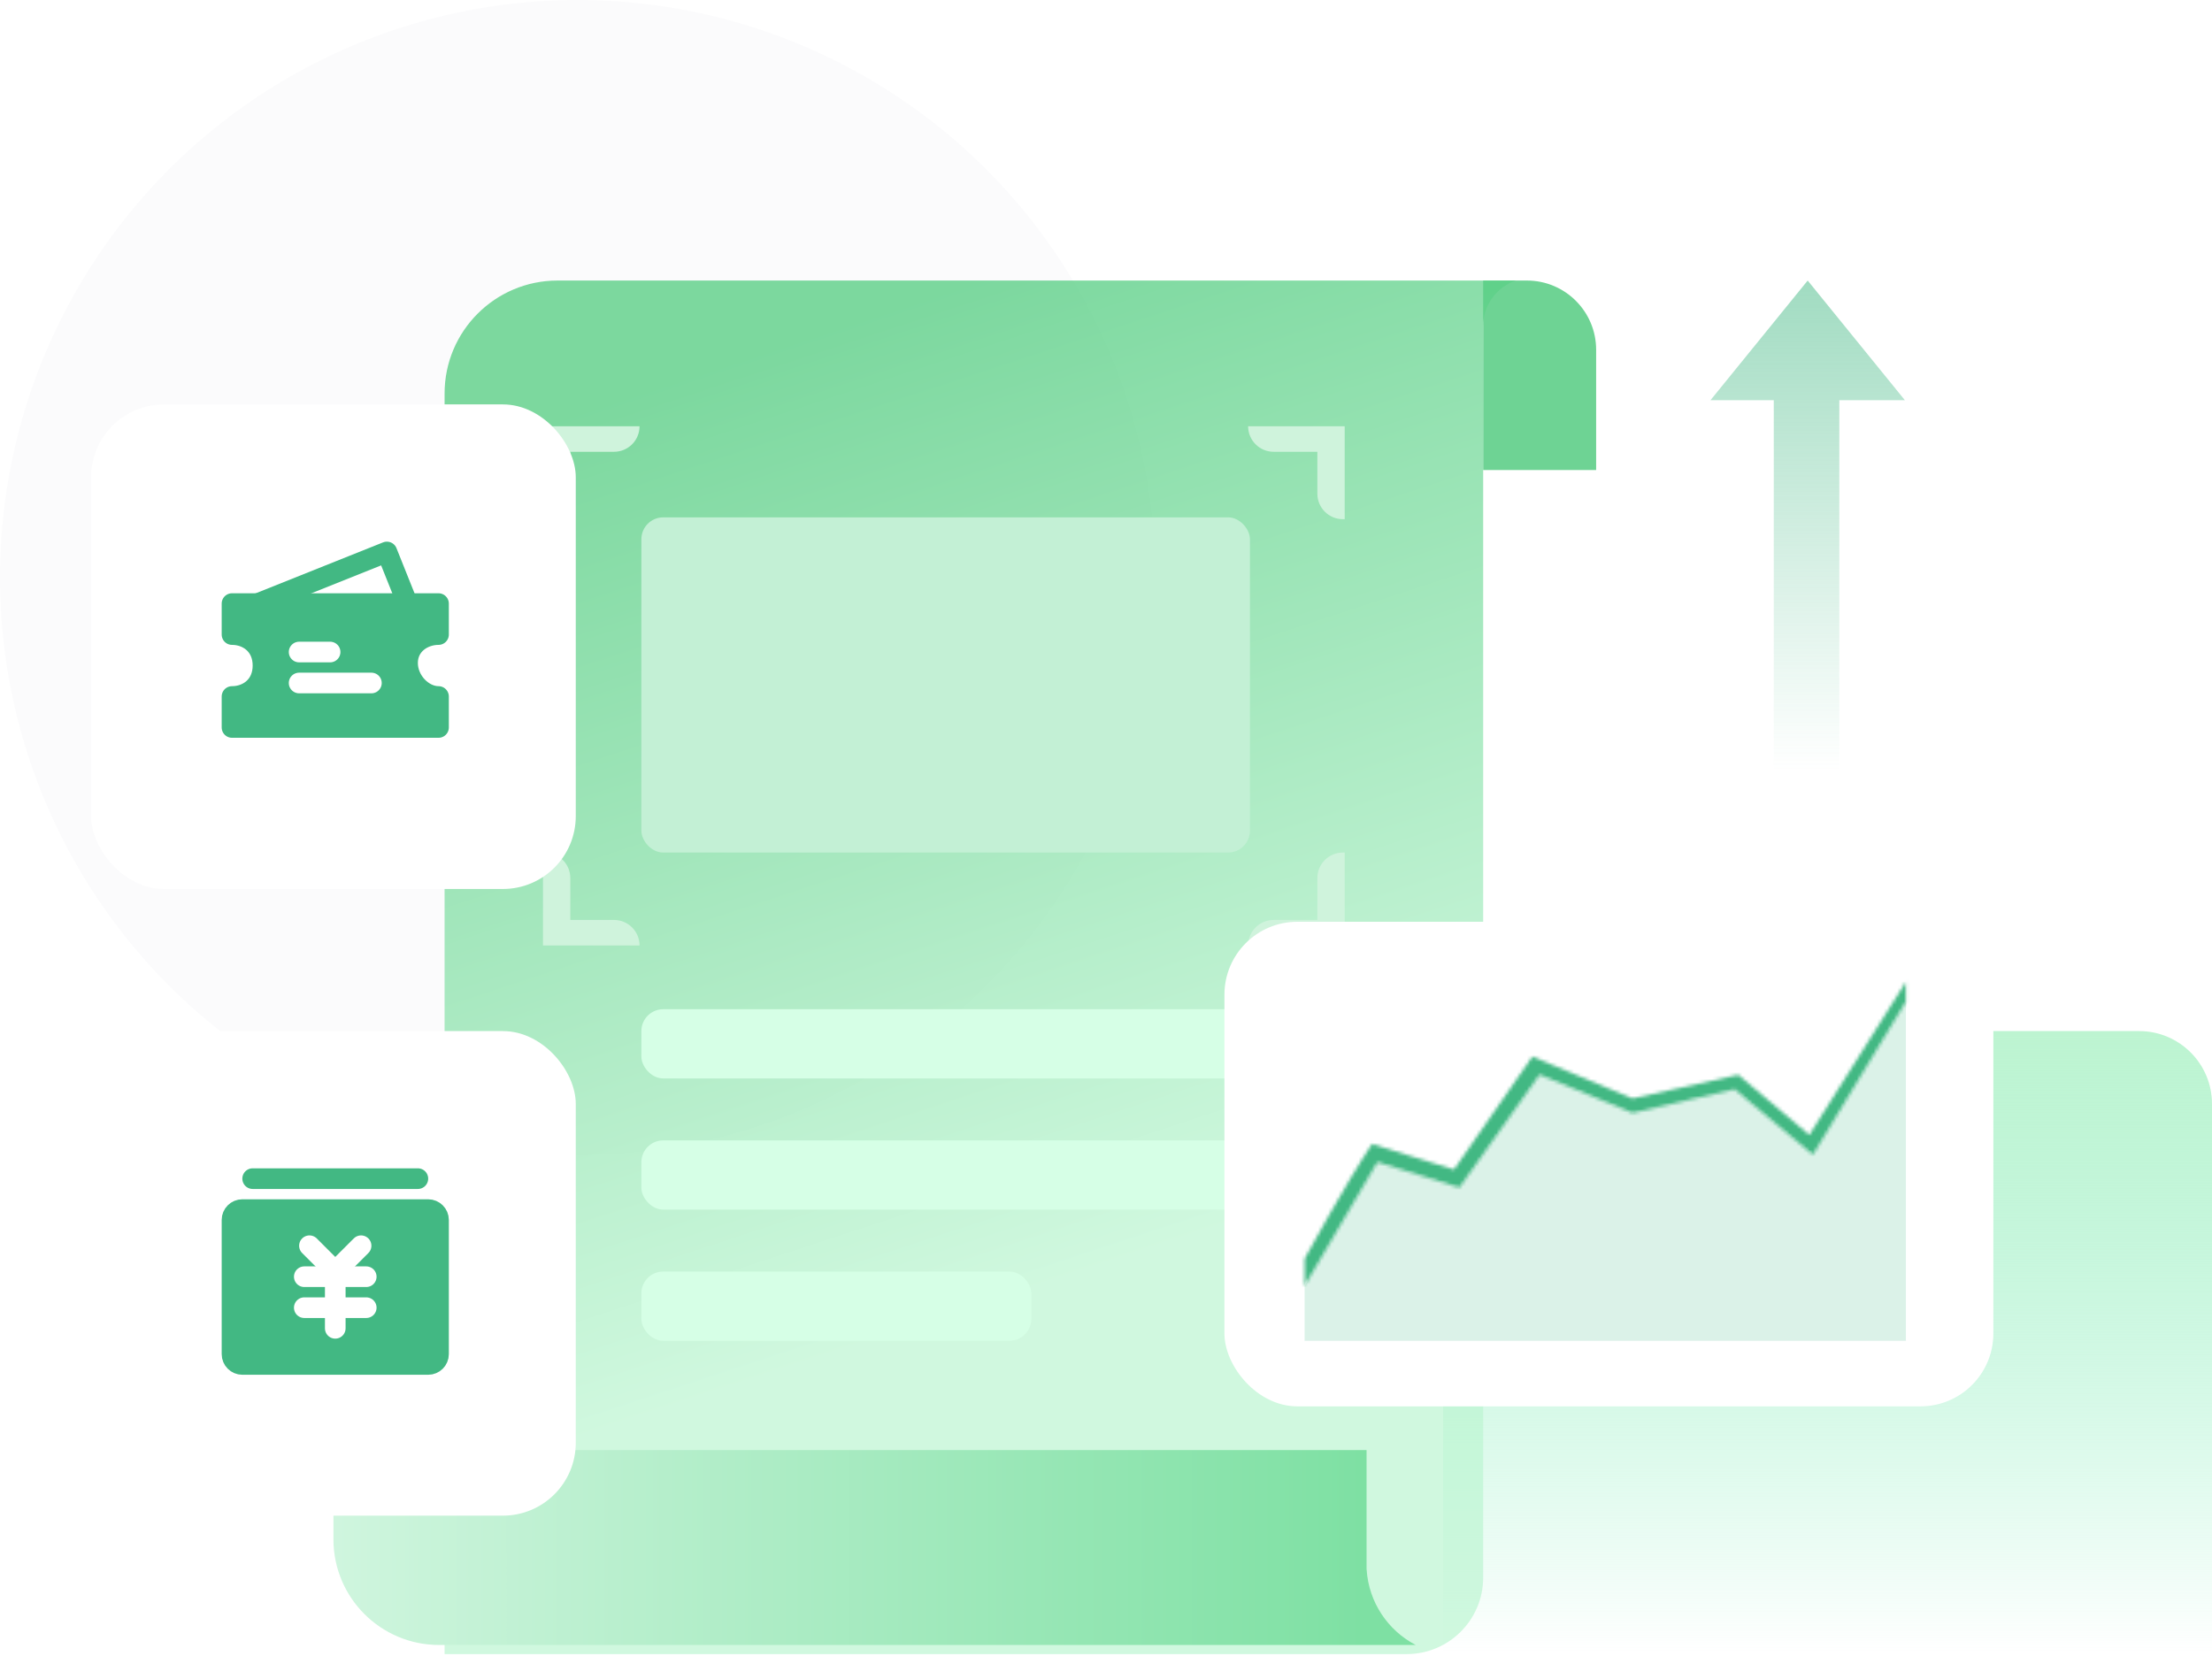
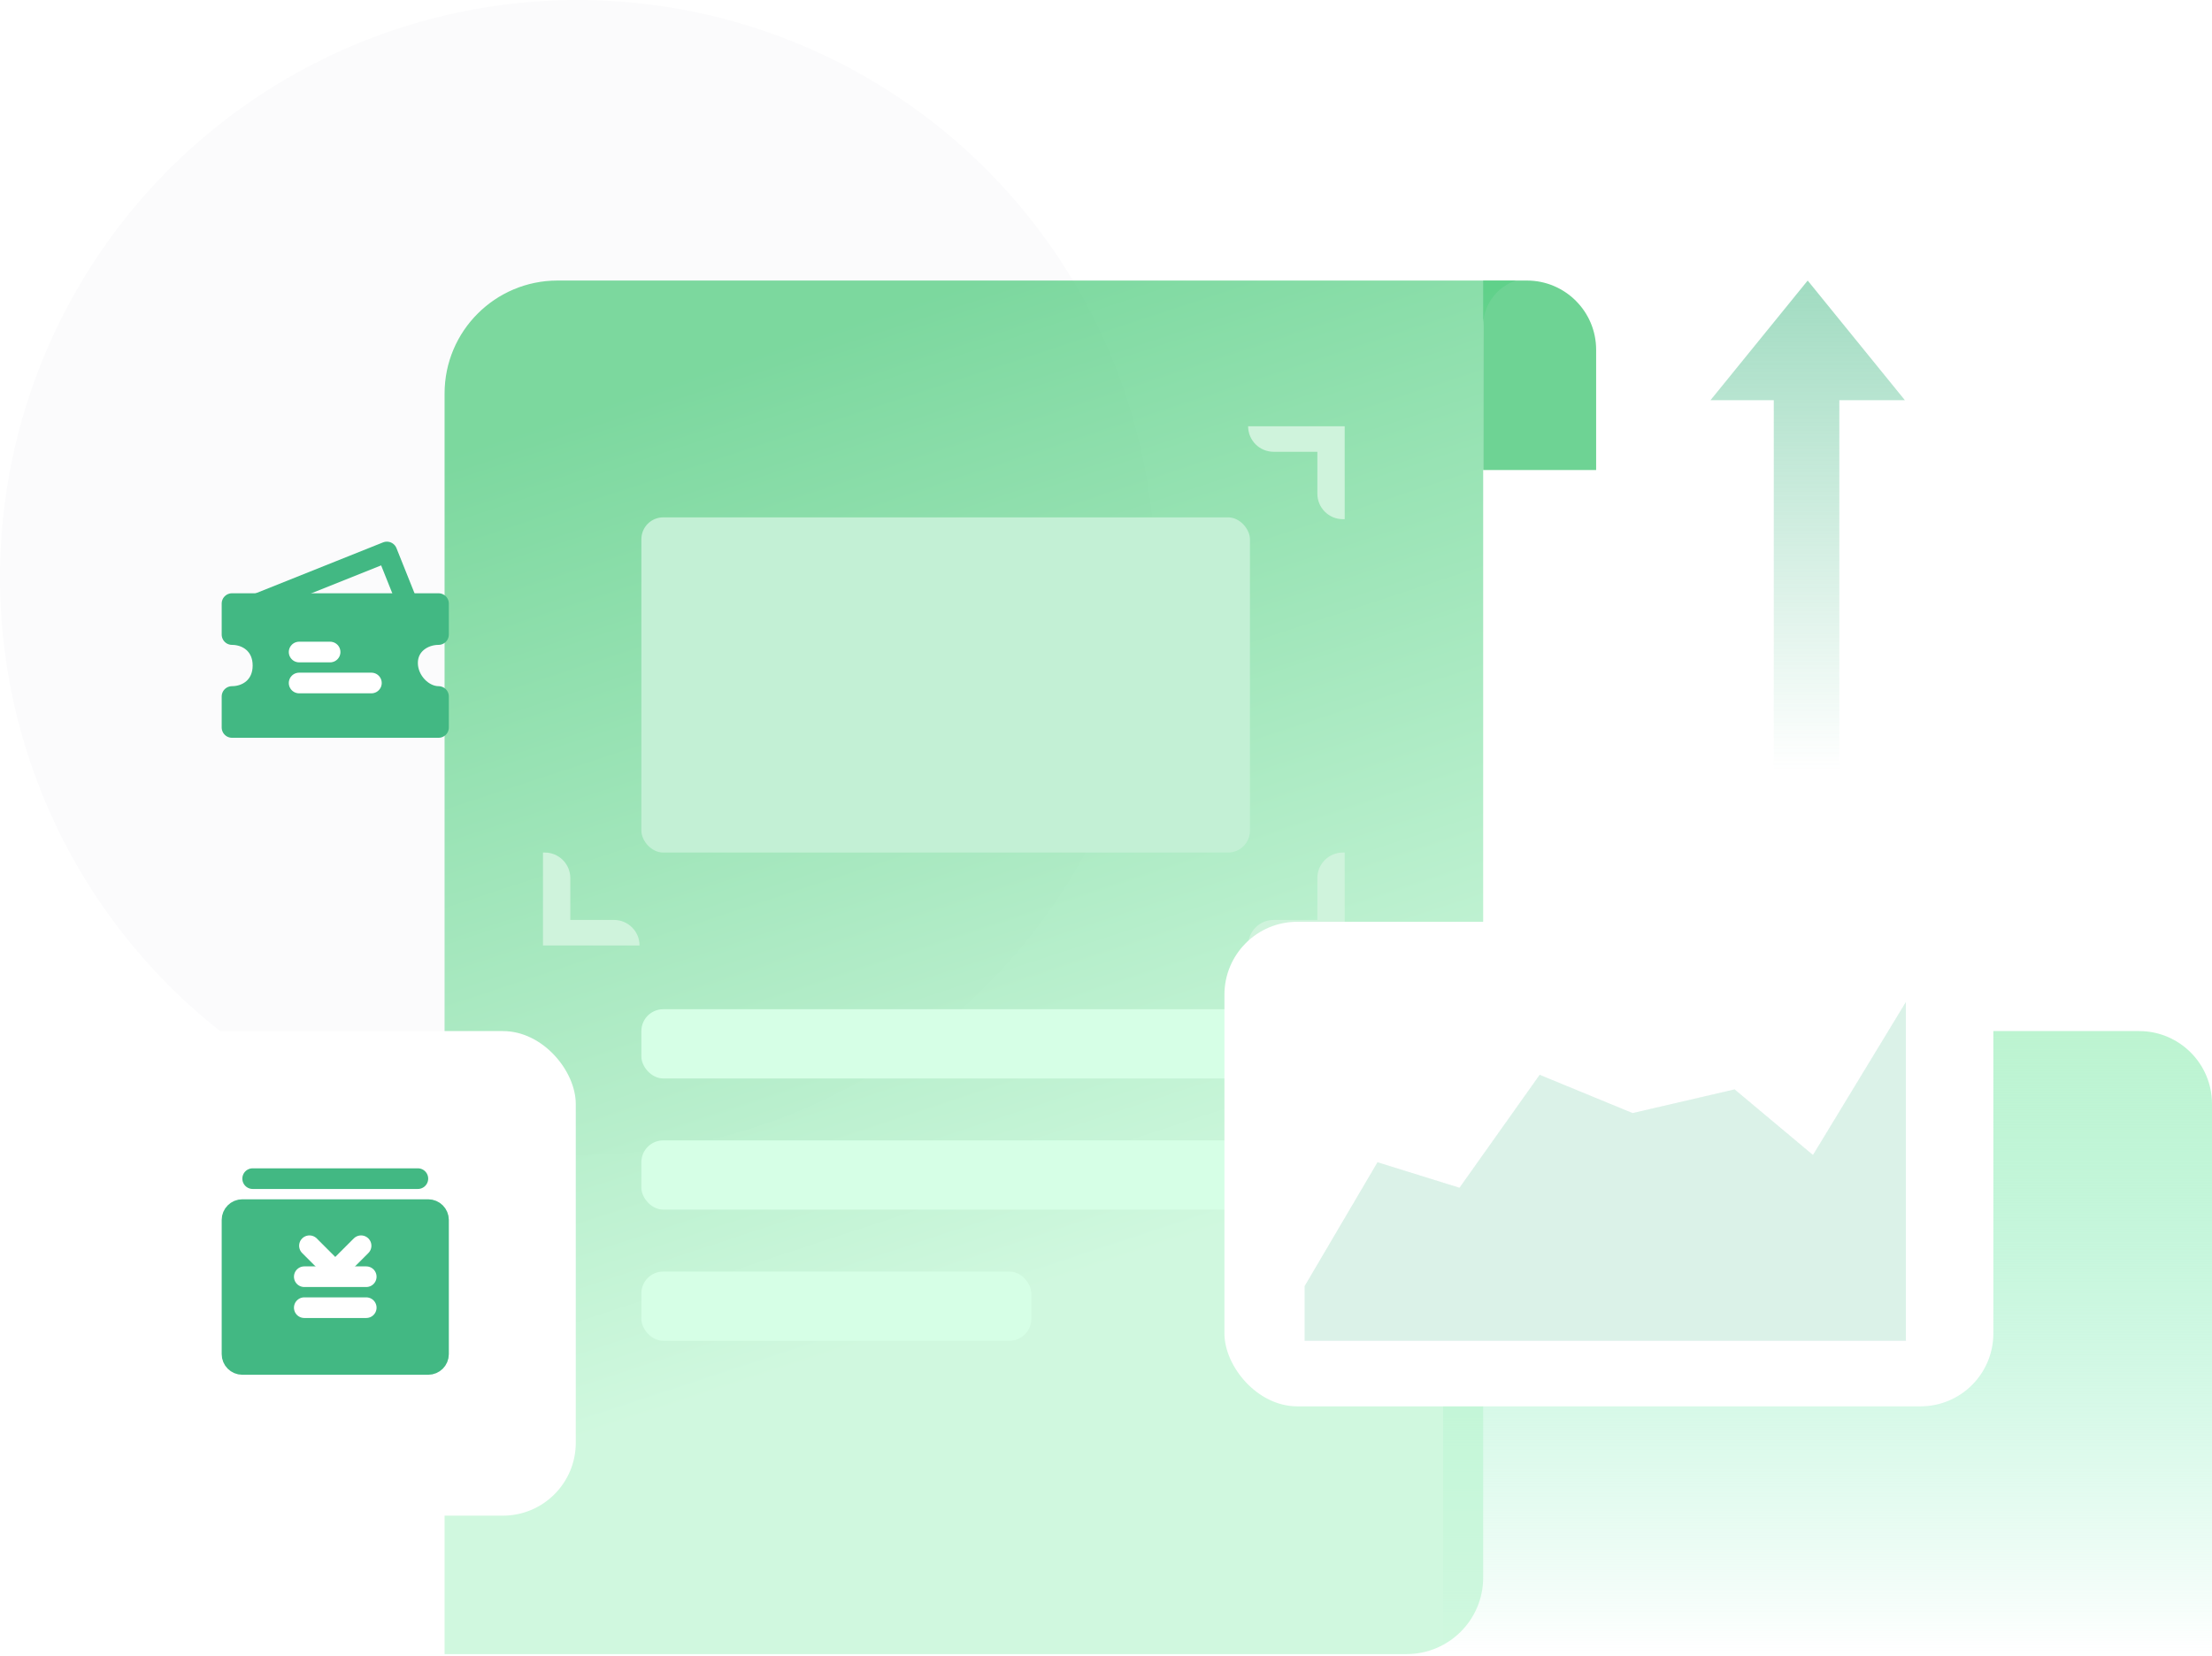
<svg xmlns="http://www.w3.org/2000/svg" width="657" height="492" viewBox="0 0 657 492" fill="none">
  <g id="Group 86">
    <path id="Vector 8" opacity="0.5" d="M508.038 118.897L536.912 83.343L565.786 118.897H546.313V228.915H526.84V118.897H508.038Z" fill="url(#paint0_linear_2949_991)" />
    <ellipse id="Ellipse 21" cx="171.556" cy="171.556" rx="171.556" ry="171.556" fill="#FBFBFC" />
    <path id="Rectangle 311" d="M428.62 327.959C428.62 316.003 438.311 306.311 450.267 306.311H635.353C647.308 306.311 657 316.003 657 327.959V491.397H428.62V327.959Z" fill="url(#paint1_linear_2949_991)" />
    <path id="Vector 10" d="M474.079 139.626H440.526V83.343H453.514C464.872 83.343 474.079 92.55 474.079 103.908V139.626Z" fill="#6ED394" />
    <g id="Rectangle 307" filter="url(#filter0_b_2949_991)">
      <path d="M132.049 116.896C132.049 98.365 147.072 83.343 165.603 83.343H426.996L450.267 83.343C444.449 85.282 440.526 90.726 440.526 96.858V468.667C440.526 481.22 430.349 491.396 417.796 491.396H132.049V116.896Z" fill="url(#paint2_linear_2949_991)" fill-opacity="0.7" />
    </g>
    <g id="Vector 11" filter="url(#filter1_i_2949_991)">
-       <path d="M99.037 432.949H405.89V468.126L405.923 468.607C406.575 478.056 412.098 486.486 420.502 490.856H130.426C113.09 490.856 99.037 476.802 99.037 459.467V432.949Z" fill="url(#paint3_linear_2949_991)" />
-     </g>
+       </g>
    <g id="Group 85">
      <path id="Vector 12" d="M399.395 126.637H370.713C370.713 130.822 374.105 134.214 378.289 134.214H391.278V146.661C391.278 150.846 394.67 154.238 398.854 154.238H399.395V126.637Z" fill="#CFF3DC" />
      <path id="Vector 14" d="M399.395 280.875H370.713C370.713 276.691 374.105 273.299 378.289 273.299H391.278V260.851C391.278 256.667 394.67 253.275 398.854 253.275H399.395V280.875Z" fill="#CFF3DC" />
-       <path id="Vector 13" d="M161.274 126.637H189.956C189.956 130.822 186.564 134.214 182.38 134.214H169.391V146.661C169.391 150.846 165.999 154.238 161.815 154.238H161.274V126.637Z" fill="#CFF3DC" />
      <path id="Vector 15" d="M161.274 280.875H189.956C189.956 276.691 186.564 273.299 182.38 273.299H169.391V260.851C169.391 256.667 165.999 253.275 161.815 253.275H161.274V280.875Z" fill="#CFF3DC" />
      <rect id="Rectangle 309" x="190.498" y="153.697" width="180.756" height="99.578" rx="6.494" fill="#C3F0D5" />
      <rect id="Rectangle 310" x="190.498" y="299.817" width="180.756" height="20.565" rx="6.494" fill="#D6FFE6" />
      <rect id="Rectangle 311_2" x="190.498" y="338.782" width="180.756" height="20.565" rx="6.494" fill="#D6FFE6" />
      <rect id="Rectangle 312" x="190.497" y="377.748" width="115.814" height="20.565" rx="6.494" fill="#D6FFE6" />
    </g>
    <g id="Rectangle 308" filter="url(#filter2_d_2949_991)">
-       <rect x="27.059" y="120.143" width="143.955" height="143.955" rx="21.647" fill="white" />
-     </g>
+       </g>
    <g id="Rectangle 309_2" filter="url(#filter3_d_2949_991)">
      <rect x="27.059" y="306.311" width="143.955" height="143.955" rx="21.647" fill="white" />
    </g>
    <g id="Rectangle 310_2" filter="url(#filter4_d_2949_991)">
      <rect x="363.677" y="273.84" width="228.38" height="143.955" rx="21.647" fill="white" />
    </g>
    <path id="Vector 17" opacity="0.1" d="M409.137 345.276L387.489 382.077V398.313H566.081V297.652L538.48 343.112L515.209 323.629L484.903 330.664L457.302 319.299L433.49 352.853L409.137 345.276Z" fill="#42B883" />
    <path id="Vector 18" opacity="0.1" d="M409.137 345.276L387.489 382.077V398.313H566.081V297.652L538.48 343.112L515.209 323.629L484.903 330.664L457.302 319.299L433.49 352.853L409.137 345.276Z" fill="#42B883" />
    <g id="Vector 16">
      <mask id="path-20-inside-1_2949_991" fill="white">
-         <path d="M409.137 345.277L387.489 382.077V373.96C387.489 373.96 400.116 350.855 407.513 339.865L431.866 347.441L455.137 313.888L484.903 326.335L516.291 319.3L537.398 337.159L566.081 291.699V297.652L538.48 343.112L515.209 323.629L484.903 330.665L457.302 319.3L433.49 352.853L409.137 345.277Z" />
-       </mask>
+         </mask>
      <path d="M387.489 382.077H380.995V405.926L393.087 385.37L387.489 382.077ZM409.137 345.277L411.066 339.076L406.149 337.546L403.539 341.984L409.137 345.277ZM433.49 352.853L431.561 359.054L436.059 360.454L438.786 356.612L433.49 352.853ZM457.302 319.3L459.775 313.295L454.997 311.327L452.006 315.541L457.302 319.3ZM484.903 330.665L482.43 336.67L484.349 337.46L486.371 336.991L484.903 330.665ZM515.209 323.629L519.378 318.65L516.895 316.571L513.741 317.303L515.209 323.629ZM538.48 343.112L534.311 348.091L540.108 352.944L544.031 346.482L538.48 343.112ZM566.081 297.652L571.632 301.023L572.575 299.469V297.652H566.081ZM387.489 373.96L381.79 370.845L380.995 372.301V373.96H387.489ZM407.513 339.865L409.442 333.664L404.825 332.227L402.125 336.239L407.513 339.865ZM431.866 347.441L429.937 353.643L434.487 355.058L437.203 351.143L431.866 347.441ZM455.137 313.888L457.643 307.897L452.795 305.869L449.801 310.187L455.137 313.888ZM484.903 326.335L482.397 332.327L484.305 333.125L486.323 332.672L484.903 326.335ZM516.291 319.3L520.486 314.342L518.022 312.257L514.871 312.963L516.291 319.3ZM537.398 337.159L533.203 342.117L538.904 346.941L542.89 340.624L537.398 337.159ZM566.081 291.699H572.575V269.236L560.588 288.234L566.081 291.699ZM393.087 385.37L414.734 348.569L403.539 341.984L381.892 378.785L393.087 385.37ZM407.207 351.478L431.561 359.054L435.419 346.652L411.066 339.076L407.207 351.478ZM438.786 356.612L462.598 323.058L452.006 315.541L428.194 349.095L438.786 356.612ZM454.829 325.305L482.43 336.67L487.375 324.66L459.775 313.295L454.829 325.305ZM486.371 336.991L516.678 329.955L513.741 317.303L483.434 324.339L486.371 336.991ZM511.04 328.609L534.311 348.091L542.649 338.132L519.378 318.65L511.04 328.609ZM544.031 346.482L571.632 301.023L560.529 294.282L532.929 339.742L544.031 346.482ZM393.983 382.077V373.96H380.995V382.077H393.983ZM387.489 373.96C393.188 377.074 393.188 377.074 393.188 377.074C393.188 377.074 393.188 377.074 393.188 377.073C393.188 377.073 393.189 377.072 393.19 377.071C393.191 377.068 393.193 377.064 393.196 377.059C393.202 377.049 393.21 377.033 393.222 377.012C393.245 376.969 393.28 376.905 393.327 376.82C393.419 376.652 393.557 376.401 393.735 376.078C394.091 375.431 394.609 374.493 395.254 373.333C396.545 371.01 398.342 367.801 400.367 364.253C404.451 357.098 409.351 348.765 412.901 343.491L402.125 336.239C398.278 341.955 393.166 350.669 389.087 357.814C387.031 361.416 385.209 364.669 383.901 367.023C383.247 368.2 382.721 369.153 382.357 369.813C382.176 370.143 382.035 370.399 381.939 370.574C381.891 370.662 381.854 370.729 381.829 370.774C381.817 370.797 381.807 370.814 381.801 370.826C381.797 370.832 381.795 370.837 381.793 370.84C381.792 370.841 381.792 370.843 381.791 370.844C381.791 370.844 381.791 370.844 381.791 370.845C381.791 370.845 381.79 370.845 387.489 373.96ZM405.584 346.066L429.937 353.643L433.796 341.24L409.442 333.664L405.584 346.066ZM437.203 351.143L460.474 317.589L449.801 310.187L426.53 343.74L437.203 351.143ZM452.632 319.879L482.397 332.327L487.408 320.344L457.643 307.897L452.632 319.879ZM486.323 332.672L517.712 325.637L514.871 312.963L483.482 319.998L486.323 332.672ZM512.097 324.257L533.203 342.117L541.593 332.201L520.486 314.342L512.097 324.257ZM542.89 340.624L571.573 295.165L560.588 288.234L531.905 333.694L542.89 340.624ZM559.586 291.699V297.652H572.575V291.699H559.586Z" fill="#42B883" mask="url(#path-20-inside-1_2949_991)" />
    </g>
    <g id="Ticket (å¸)">
      <path id="Vector" d="M76.578 179.313L114.912 163.98L121.046 179.313" stroke="#42B883" stroke-width="6.133" stroke-linecap="round" stroke-linejoin="round" />
      <path id="Vector_2" d="M68.911 179.313H130.245V188.513C125.645 188.513 121.045 191.58 121.045 196.947C121.045 202.313 125.645 206.914 130.245 206.914V216.114H68.911V206.914C73.511 206.914 78.111 203.847 78.111 197.713C78.111 191.58 73.511 188.513 68.911 188.513V179.313Z" fill="#42B883" stroke="#42B883" stroke-width="6.133" stroke-linecap="round" stroke-linejoin="round" />
      <path id="Vector_3" d="M88.845 193.703H98.045" stroke="white" stroke-width="6.133" stroke-linecap="round" />
      <path id="Vector_4" d="M88.845 202.903H110.312" stroke="white" stroke-width="6.133" stroke-linecap="round" />
    </g>
    <g id="Consume (æ¶è´¹)">
      <path id="Vector_5" d="M68.911 362.414C68.911 360.72 70.284 359.347 71.978 359.347H127.179C128.873 359.347 130.246 360.72 130.246 362.414V402.281C130.246 403.975 128.873 405.348 127.179 405.348H71.978C70.284 405.348 68.911 403.975 68.911 402.281V362.414Z" fill="#42B883" stroke="#42B883" stroke-width="6.133" stroke-linejoin="round" />
      <path id="Vector_6" d="M91.912 370.081L99.578 377.747L107.245 370.081" stroke="white" stroke-width="6.133" stroke-linecap="round" stroke-linejoin="round" />
      <path id="Vector_7" d="M90.378 379.281H108.778" stroke="white" stroke-width="6.133" stroke-linecap="round" stroke-linejoin="round" />
      <path id="Vector_8" d="M90.378 388.481H108.778" stroke="white" stroke-width="6.133" stroke-linecap="round" stroke-linejoin="round" />
-       <path id="Vector_9" d="M99.578 379.281V394.614" stroke="white" stroke-width="6.133" stroke-linecap="round" stroke-linejoin="round" />
      <path id="Vector_10" d="M75.044 350.147H124.112" stroke="#42B883" stroke-width="6.133" stroke-linecap="round" stroke-linejoin="round" />
    </g>
  </g>
  <defs>
    <filter id="filter0_b_2949_991" x="95.249" y="46.542" width="391.819" height="481.655" filterUnits="userSpaceOnUse" color-interpolation-filters="sRGB">
      <feFlood flood-opacity="0" result="BackgroundImageFix" />
      <feGaussianBlur in="BackgroundImageFix" stdDeviation="18.4" />
      <feComposite in2="SourceAlpha" operator="in" result="effect1_backgroundBlur_2949_991" />
      <feBlend mode="normal" in="SourceGraphic" in2="effect1_backgroundBlur_2949_991" result="shape" />
    </filter>
    <filter id="filter1_i_2949_991" x="99.037" y="432.949" width="321.464" height="57.907" filterUnits="userSpaceOnUse" color-interpolation-filters="sRGB">
      <feFlood flood-opacity="0" result="BackgroundImageFix" />
      <feBlend mode="normal" in="SourceGraphic" in2="BackgroundImageFix" result="shape" />
      <feColorMatrix in="SourceAlpha" type="matrix" values="0 0 0 0 0 0 0 0 0 0 0 0 0 0 0 0 0 0 127 0" result="hardAlpha" />
      <feOffset dy="-2.165" />
      <feComposite in2="hardAlpha" operator="arithmetic" k2="-1" k3="1" />
      <feColorMatrix type="matrix" values="0 0 0 0 0.259 0 0 0 0 0.722 0 0 0 0 0.514 0 0 0 0.17 0" />
      <feBlend mode="normal" in2="shape" result="effect1_innerShadow_2949_991" />
    </filter>
    <filter id="filter2_d_2949_991" x="10.824" y="103.908" width="176.427" height="176.427" filterUnits="userSpaceOnUse" color-interpolation-filters="sRGB">
      <feFlood flood-opacity="0" result="BackgroundImageFix" />
      <feColorMatrix in="SourceAlpha" type="matrix" values="0 0 0 0 0 0 0 0 0 0 0 0 0 0 0 0 0 0 127 0" result="hardAlpha" />
      <feOffset />
      <feGaussianBlur stdDeviation="8.118" />
      <feComposite in2="hardAlpha" operator="out" />
      <feColorMatrix type="matrix" values="0 0 0 0 0.087 0 0 0 0 0.303 0 0 0 0 0.206 0 0 0 0.09 0" />
      <feBlend mode="normal" in2="BackgroundImageFix" result="effect1_dropShadow_2949_991" />
      <feBlend mode="normal" in="SourceGraphic" in2="effect1_dropShadow_2949_991" result="shape" />
    </filter>
    <filter id="filter3_d_2949_991" x="10.824" y="290.076" width="176.427" height="176.426" filterUnits="userSpaceOnUse" color-interpolation-filters="sRGB">
      <feFlood flood-opacity="0" result="BackgroundImageFix" />
      <feColorMatrix in="SourceAlpha" type="matrix" values="0 0 0 0 0 0 0 0 0 0 0 0 0 0 0 0 0 0 127 0" result="hardAlpha" />
      <feOffset />
      <feGaussianBlur stdDeviation="8.118" />
      <feComposite in2="hardAlpha" operator="out" />
      <feColorMatrix type="matrix" values="0 0 0 0 0.087 0 0 0 0 0.303 0 0 0 0 0.206 0 0 0 0.09 0" />
      <feBlend mode="normal" in2="BackgroundImageFix" result="effect1_dropShadow_2949_991" />
      <feBlend mode="normal" in="SourceGraphic" in2="effect1_dropShadow_2949_991" result="shape" />
    </filter>
    <filter id="filter4_d_2949_991" x="347.441" y="257.605" width="260.852" height="176.426" filterUnits="userSpaceOnUse" color-interpolation-filters="sRGB">
      <feFlood flood-opacity="0" result="BackgroundImageFix" />
      <feColorMatrix in="SourceAlpha" type="matrix" values="0 0 0 0 0 0 0 0 0 0 0 0 0 0 0 0 0 0 127 0" result="hardAlpha" />
      <feOffset />
      <feGaussianBlur stdDeviation="8.118" />
      <feComposite in2="hardAlpha" operator="out" />
      <feColorMatrix type="matrix" values="0 0 0 0 0.087 0 0 0 0 0.303 0 0 0 0 0.206 0 0 0 0.09 0" />
      <feBlend mode="normal" in2="BackgroundImageFix" result="effect1_dropShadow_2949_991" />
      <feBlend mode="normal" in="SourceGraphic" in2="effect1_dropShadow_2949_991" result="shape" />
    </filter>
    <linearGradient id="paint0_linear_2949_991" x1="536.912" y1="83.343" x2="536.912" y2="228.915" gradientUnits="userSpaceOnUse">
      <stop stop-color="#42B883" />
      <stop offset="1" stop-color="#42B883" stop-opacity="0" />
    </linearGradient>
    <linearGradient id="paint1_linear_2949_991" x1="542.81" y1="306.311" x2="542.81" y2="491.397" gradientUnits="userSpaceOnUse">
      <stop stop-color="#BDF4D1" />
      <stop offset="1" stop-color="#83EDBD" stop-opacity="0" />
    </linearGradient>
    <linearGradient id="paint2_linear_2949_991" x1="291.158" y1="83.343" x2="382.077" y2="359.347" gradientUnits="userSpaceOnUse">
      <stop stop-color="#46C977" />
      <stop offset="1" stop-color="#BDF6D2" />
    </linearGradient>
    <linearGradient id="paint3_linear_2949_991" x1="99.578" y1="462.173" x2="404.807" y2="462.173" gradientUnits="userSpaceOnUse">
      <stop stop-color="#CFF5DE" />
      <stop offset="1" stop-color="#7EE0A3" />
    </linearGradient>
  </defs>
</svg>